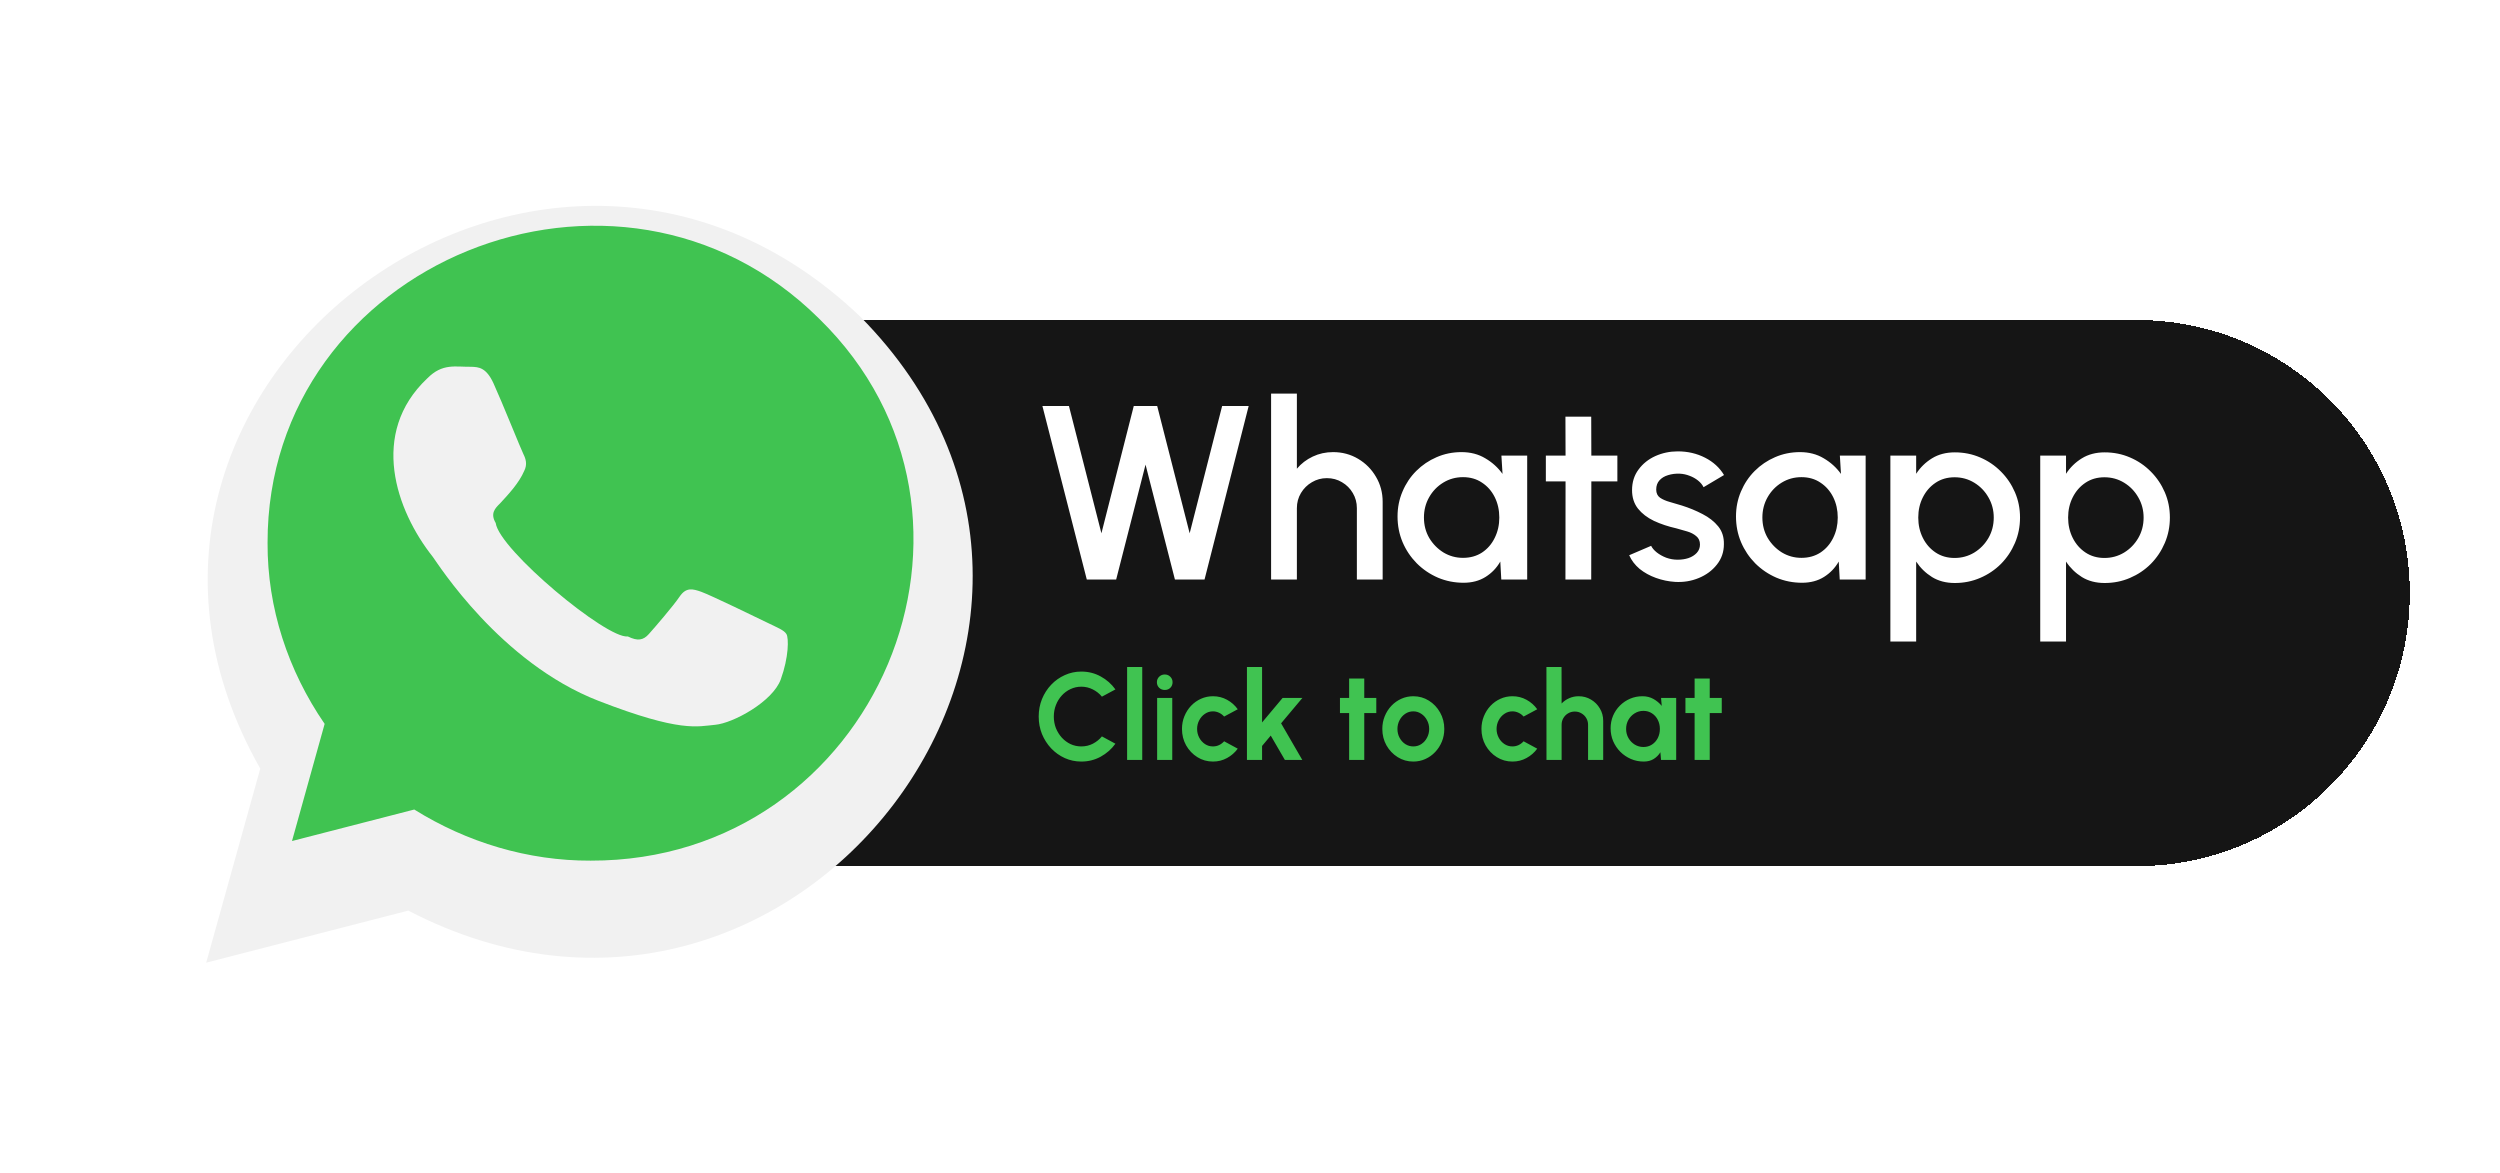
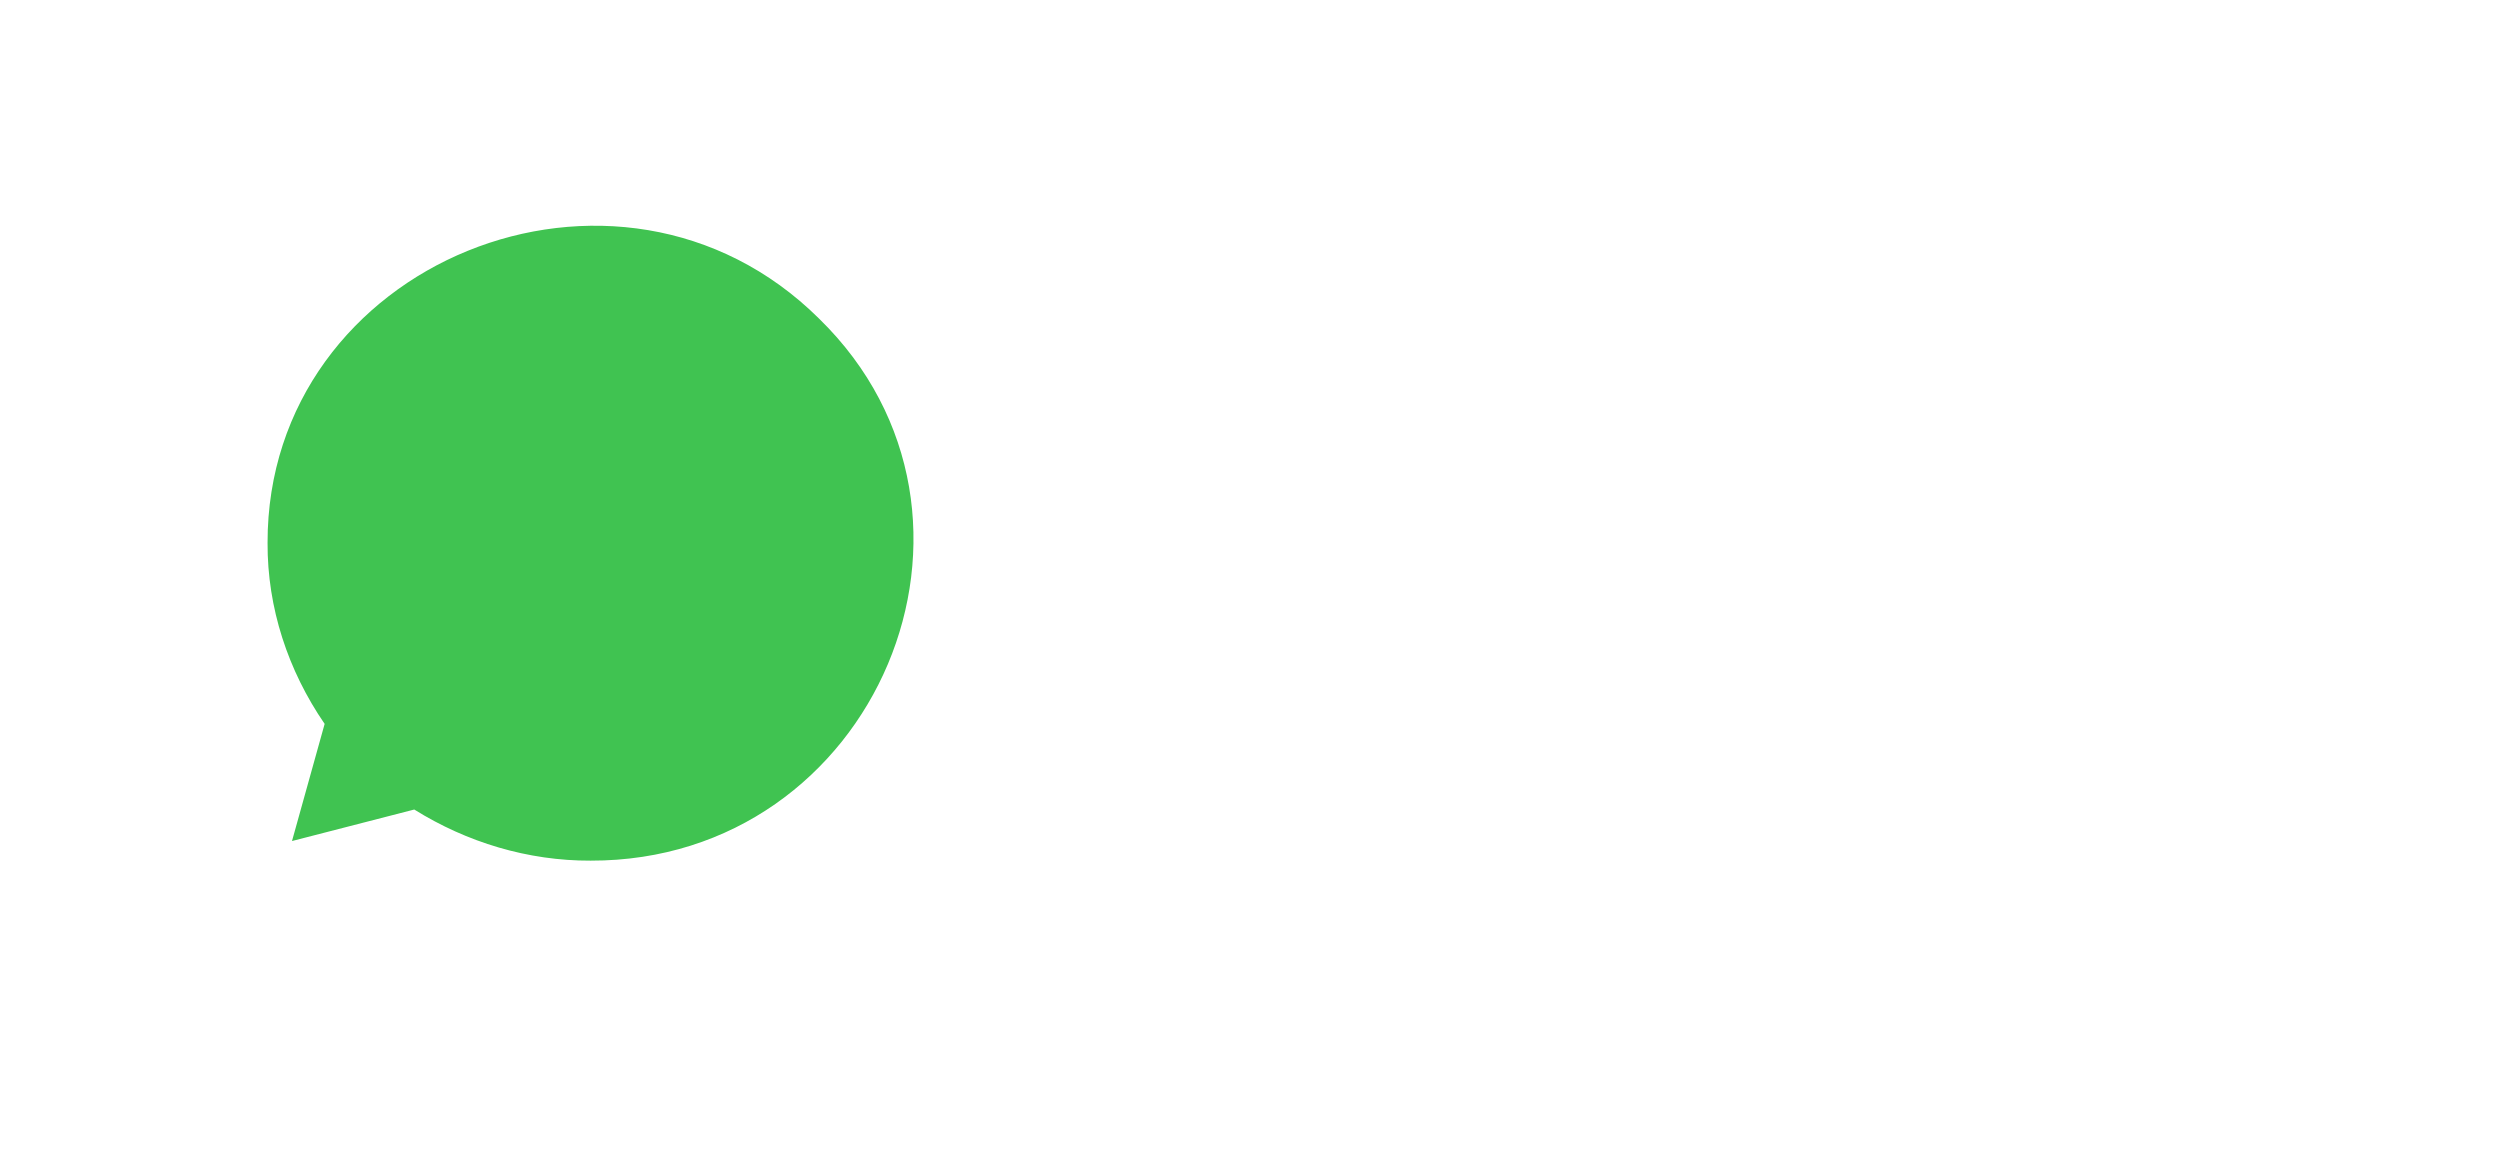
<svg xmlns="http://www.w3.org/2000/svg" width="194" height="91" viewBox="0 0 194 91" fill="none">
  <g filter="url(#filter0_d_268_5746)">
-     <path d="M52.431 21.86H165.811C177.514 21.86 187 31.347 187 43.049C187 54.752 177.514 64.239 165.811 64.239H52.431V21.86Z" fill="#151515" shape-rendering="crispEdges" />
-     <path d="M84.335 41.998L80.891 28.532H82.95L85.47 38.41L87.98 28.532H89.798L92.318 38.41L94.838 28.532H96.897L93.472 41.998H91.174L88.894 33.081L86.614 41.998H84.335ZM107.294 35.967V41.998H105.293V36.457C105.293 36.028 105.187 35.637 104.976 35.284C104.77 34.931 104.492 34.652 104.139 34.447C103.793 34.236 103.401 34.13 102.965 34.13C102.542 34.13 102.154 34.236 101.801 34.447C101.449 34.652 101.167 34.931 100.955 35.284C100.743 35.637 100.638 36.028 100.638 36.457V41.998H98.637V27.57H100.638V33.399C100.971 33.001 101.381 32.687 101.869 32.456C102.356 32.225 102.882 32.11 103.446 32.11C104.158 32.11 104.806 32.283 105.389 32.629C105.973 32.975 106.435 33.44 106.774 34.024C107.121 34.607 107.294 35.255 107.294 35.967ZM116.509 32.379H118.51V41.998H116.5L116.423 40.603C116.141 41.097 115.759 41.494 115.278 41.796C114.797 42.097 114.23 42.248 113.576 42.248C112.87 42.248 112.207 42.116 111.585 41.853C110.963 41.584 110.414 41.212 109.94 40.738C109.472 40.263 109.106 39.718 108.843 39.103C108.58 38.48 108.449 37.814 108.449 37.102C108.449 36.416 108.577 35.771 108.834 35.169C109.09 34.559 109.446 34.027 109.901 33.572C110.357 33.117 110.882 32.761 111.479 32.504C112.081 32.241 112.726 32.11 113.412 32.11C114.111 32.11 114.727 32.27 115.259 32.591C115.798 32.905 116.243 33.309 116.596 33.803L116.509 32.379ZM113.528 40.315C114.092 40.315 114.586 40.177 115.009 39.901C115.432 39.619 115.759 39.24 115.99 38.766C116.227 38.291 116.346 37.766 116.346 37.188C116.346 36.605 116.227 36.076 115.99 35.601C115.753 35.127 115.422 34.752 114.999 34.476C114.582 34.194 114.092 34.053 113.528 34.053C112.97 34.053 112.46 34.194 111.998 34.476C111.536 34.758 111.171 35.136 110.902 35.611C110.632 36.086 110.498 36.611 110.498 37.188C110.498 37.772 110.635 38.301 110.911 38.776C111.193 39.244 111.562 39.619 112.017 39.901C112.479 40.177 112.982 40.315 113.528 40.315ZM125.508 34.38H123.488L123.479 41.998H121.478L121.487 34.38H119.958V32.379H121.487L121.478 29.359H123.479L123.488 32.379H125.508V34.38ZM129.984 42.181C129.478 42.148 128.984 42.046 128.503 41.873C128.022 41.7 127.599 41.466 127.233 41.171C126.874 40.869 126.605 40.517 126.425 40.112L128.128 39.382C128.211 39.555 128.356 39.725 128.561 39.891C128.772 40.058 129.019 40.196 129.301 40.305C129.584 40.407 129.878 40.459 130.186 40.459C130.488 40.459 130.767 40.417 131.023 40.334C131.286 40.244 131.501 40.109 131.668 39.93C131.834 39.75 131.918 39.535 131.918 39.285C131.918 39.003 131.821 38.785 131.629 38.631C131.443 38.471 131.209 38.349 130.927 38.266C130.645 38.182 130.363 38.102 130.08 38.025C129.452 37.884 128.875 37.692 128.349 37.448C127.83 37.198 127.416 36.881 127.108 36.496C126.8 36.105 126.647 35.627 126.647 35.063C126.647 34.447 126.813 33.915 127.147 33.466C127.48 33.011 127.916 32.661 128.455 32.417C129 32.174 129.58 32.052 130.196 32.052C130.965 32.052 131.671 32.215 132.312 32.543C132.953 32.87 133.444 33.319 133.784 33.889L132.197 34.832C132.1 34.639 131.956 34.466 131.764 34.312C131.571 34.158 131.353 34.037 131.11 33.947C130.866 33.851 130.613 33.796 130.35 33.783C130.023 33.771 129.718 33.809 129.436 33.899C129.16 33.982 128.939 34.117 128.772 34.303C128.606 34.489 128.522 34.726 128.522 35.015C128.522 35.297 128.622 35.508 128.82 35.649C129.019 35.784 129.269 35.893 129.571 35.977C129.878 36.06 130.193 36.153 130.513 36.255C131.084 36.435 131.619 36.656 132.12 36.919C132.62 37.176 133.024 37.493 133.332 37.871C133.639 38.25 133.787 38.711 133.774 39.257C133.774 39.859 133.591 40.388 133.226 40.844C132.867 41.299 132.399 41.645 131.821 41.882C131.244 42.12 130.632 42.219 129.984 42.181ZM142.773 32.379H144.774V41.998H142.763L142.686 40.603C142.404 41.097 142.023 41.494 141.542 41.796C141.061 42.097 140.493 42.248 139.839 42.248C139.134 42.248 138.47 42.116 137.848 41.853C137.226 41.584 136.678 41.212 136.203 40.738C135.735 40.263 135.37 39.718 135.107 39.103C134.844 38.48 134.713 37.814 134.713 37.102C134.713 36.416 134.841 35.771 135.097 35.169C135.354 34.559 135.71 34.027 136.165 33.572C136.62 33.117 137.146 32.761 137.742 32.504C138.345 32.241 138.99 32.11 139.676 32.11C140.375 32.11 140.99 32.27 141.523 32.591C142.061 32.905 142.507 33.309 142.86 33.803L142.773 32.379ZM139.791 40.315C140.356 40.315 140.849 40.177 141.272 39.901C141.696 39.619 142.023 39.24 142.254 38.766C142.491 38.291 142.609 37.766 142.609 37.188C142.609 36.605 142.491 36.076 142.254 35.601C142.016 35.127 141.686 34.752 141.263 34.476C140.846 34.194 140.356 34.053 139.791 34.053C139.233 34.053 138.724 34.194 138.262 34.476C137.8 34.758 137.435 35.136 137.165 35.611C136.896 36.086 136.761 36.611 136.761 37.188C136.761 37.772 136.899 38.301 137.175 38.776C137.457 39.244 137.826 39.619 138.281 39.901C138.743 40.177 139.246 40.315 139.791 40.315ZM148.694 46.807H146.693V32.379H148.694V33.793C149.014 33.299 149.425 32.898 149.925 32.591C150.425 32.283 151.015 32.129 151.695 32.129C152.394 32.129 153.048 32.26 153.657 32.523C154.273 32.786 154.811 33.152 155.273 33.62C155.735 34.082 156.097 34.617 156.36 35.226C156.623 35.835 156.754 36.489 156.754 37.188C156.754 37.887 156.623 38.545 156.36 39.16C156.097 39.776 155.735 40.318 155.273 40.786C154.811 41.248 154.273 41.61 153.657 41.873C153.048 42.136 152.394 42.267 151.695 42.267C151.015 42.267 150.425 42.113 149.925 41.805C149.425 41.491 149.014 41.09 148.694 40.603V46.807ZM151.676 34.062C151.118 34.062 150.627 34.203 150.204 34.486C149.781 34.768 149.45 35.146 149.213 35.621C148.976 36.089 148.857 36.611 148.857 37.188C148.857 37.766 148.976 38.291 149.213 38.766C149.45 39.24 149.781 39.619 150.204 39.901C150.627 40.183 151.118 40.324 151.676 40.324C152.227 40.324 152.734 40.186 153.195 39.91C153.657 39.628 154.026 39.25 154.302 38.776C154.577 38.301 154.715 37.772 154.715 37.188C154.715 36.618 154.577 36.095 154.302 35.621C154.032 35.146 153.667 34.768 153.205 34.486C152.743 34.203 152.234 34.062 151.676 34.062ZM160.323 46.807H158.322V32.379H160.323V33.793C160.643 33.299 161.054 32.898 161.554 32.591C162.054 32.283 162.644 32.129 163.324 32.129C164.023 32.129 164.677 32.26 165.286 32.523C165.902 32.786 166.44 33.152 166.902 33.62C167.364 34.082 167.726 34.617 167.989 35.226C168.252 35.835 168.383 36.489 168.383 37.188C168.383 37.887 168.252 38.545 167.989 39.16C167.726 39.776 167.364 40.318 166.902 40.786C166.44 41.248 165.902 41.61 165.286 41.873C164.677 42.136 164.023 42.267 163.324 42.267C162.644 42.267 162.054 42.113 161.554 41.805C161.054 41.491 160.643 41.09 160.323 40.603V46.807ZM163.305 34.062C162.747 34.062 162.256 34.203 161.833 34.486C161.41 34.768 161.079 35.146 160.842 35.621C160.605 36.089 160.486 36.611 160.486 37.188C160.486 37.766 160.605 38.291 160.842 38.766C161.079 39.24 161.41 39.619 161.833 39.901C162.256 40.183 162.747 40.324 163.305 40.324C163.856 40.324 164.363 40.186 164.824 39.91C165.286 39.628 165.655 39.25 165.93 38.776C166.206 38.301 166.344 37.772 166.344 37.188C166.344 36.618 166.206 36.095 165.93 35.621C165.661 35.146 165.296 34.768 164.834 34.486C164.372 34.203 163.862 34.062 163.305 34.062Z" fill="white" />
-     <path d="M83.911 56.123C83.456 56.123 83.028 56.033 82.627 55.853C82.227 55.671 81.874 55.419 81.569 55.098C81.268 54.778 81.031 54.407 80.857 53.987C80.688 53.564 80.603 53.112 80.603 52.631C80.603 52.147 80.688 51.695 80.857 51.275C81.031 50.852 81.268 50.481 81.569 50.164C81.874 49.843 82.227 49.593 82.627 49.414C83.028 49.231 83.456 49.14 83.911 49.14C84.456 49.14 84.958 49.266 85.417 49.52C85.875 49.77 86.255 50.105 86.556 50.525L85.508 51.087C85.319 50.853 85.083 50.666 84.801 50.525C84.522 50.384 84.226 50.313 83.911 50.313C83.616 50.313 83.339 50.374 83.079 50.496C82.82 50.614 82.592 50.781 82.396 50.996C82.201 51.208 82.049 51.455 81.939 51.737C81.831 52.016 81.776 52.314 81.776 52.631C81.776 52.952 81.831 53.252 81.939 53.531C82.052 53.809 82.206 54.056 82.401 54.271C82.597 54.483 82.823 54.65 83.079 54.771C83.339 54.89 83.616 54.949 83.911 54.949C84.232 54.949 84.53 54.879 84.806 54.738C85.085 54.593 85.319 54.404 85.508 54.17L86.556 54.738C86.255 55.155 85.875 55.49 85.417 55.743C84.958 55.996 84.456 56.123 83.911 56.123ZM87.464 55.998V48.784H88.638V55.998H87.464ZM89.794 51.188H90.967V55.998H89.794V51.188ZM90.39 50.568C90.217 50.568 90.071 50.512 89.952 50.4C89.834 50.284 89.775 50.14 89.775 49.967C89.775 49.797 89.834 49.654 89.952 49.539C90.071 49.423 90.215 49.366 90.385 49.366C90.555 49.366 90.698 49.423 90.813 49.539C90.932 49.654 90.991 49.797 90.991 49.967C90.991 50.14 90.933 50.284 90.818 50.4C90.703 50.512 90.56 50.568 90.39 50.568ZM94.992 54.55L96.05 55.123C95.829 55.424 95.552 55.666 95.218 55.849C94.885 56.032 94.521 56.123 94.127 56.123C93.684 56.123 93.28 56.009 92.915 55.781C92.552 55.554 92.262 55.249 92.044 54.868C91.829 54.483 91.722 54.058 91.722 53.593C91.722 53.24 91.784 52.912 91.909 52.607C92.035 52.299 92.206 52.03 92.424 51.799C92.645 51.565 92.902 51.382 93.194 51.251C93.485 51.12 93.796 51.054 94.127 51.054C94.521 51.054 94.885 51.145 95.218 51.328C95.552 51.511 95.829 51.756 96.05 52.064L94.992 52.631C94.88 52.503 94.747 52.404 94.593 52.333C94.442 52.263 94.287 52.227 94.127 52.227C93.896 52.227 93.687 52.291 93.501 52.42C93.316 52.545 93.168 52.711 93.059 52.92C92.95 53.125 92.895 53.349 92.895 53.593C92.895 53.834 92.95 54.058 93.059 54.266C93.168 54.472 93.316 54.637 93.501 54.762C93.687 54.887 93.896 54.949 94.127 54.949C94.293 54.949 94.452 54.914 94.603 54.844C94.754 54.77 94.883 54.672 94.992 54.55ZM101.058 55.998H99.707L98.61 54.108L97.937 54.911V55.998H96.763V48.784H97.937V53.088L99.529 51.188H101.063L99.413 53.156L101.058 55.998ZM106.8 52.362H105.867V55.998H104.693V52.362H103.981V51.188H104.693V49.678H105.867V51.188H106.8V52.362ZM109.673 56.123C109.23 56.123 108.826 56.009 108.461 55.781C108.098 55.554 107.808 55.249 107.59 54.868C107.375 54.483 107.268 54.058 107.268 53.593C107.268 53.24 107.33 52.912 107.455 52.607C107.58 52.299 107.752 52.03 107.97 51.799C108.191 51.565 108.448 51.382 108.74 51.251C109.031 51.12 109.342 51.054 109.673 51.054C110.115 51.054 110.517 51.168 110.88 51.395C111.245 51.623 111.535 51.929 111.75 52.314C111.968 52.699 112.077 53.125 112.077 53.593C112.077 53.943 112.015 54.27 111.89 54.574C111.765 54.879 111.592 55.148 111.37 55.382C111.152 55.613 110.897 55.794 110.606 55.926C110.317 56.057 110.006 56.123 109.673 56.123ZM109.673 54.949C109.907 54.949 110.117 54.887 110.303 54.762C110.489 54.637 110.634 54.472 110.74 54.266C110.849 54.061 110.904 53.837 110.904 53.593C110.904 53.343 110.848 53.115 110.735 52.91C110.626 52.702 110.477 52.537 110.288 52.415C110.102 52.29 109.897 52.227 109.673 52.227C109.442 52.227 109.233 52.29 109.047 52.415C108.861 52.54 108.714 52.707 108.605 52.915C108.496 53.123 108.441 53.349 108.441 53.593C108.441 53.846 108.497 54.076 108.61 54.281C108.722 54.486 108.871 54.65 109.057 54.771C109.246 54.89 109.451 54.949 109.673 54.949ZM118.231 54.55L119.289 55.123C119.068 55.424 118.791 55.666 118.457 55.849C118.124 56.032 117.76 56.123 117.366 56.123C116.923 56.123 116.519 56.009 116.154 55.781C115.791 55.554 115.501 55.249 115.283 54.868C115.068 54.483 114.961 54.058 114.961 53.593C114.961 53.24 115.024 52.912 115.149 52.607C115.274 52.299 115.445 52.03 115.663 51.799C115.884 51.565 116.141 51.382 116.433 51.251C116.724 51.12 117.035 51.054 117.366 51.054C117.76 51.054 118.124 51.145 118.457 51.328C118.791 51.511 119.068 51.756 119.289 52.064L118.231 52.631C118.119 52.503 117.986 52.404 117.832 52.333C117.682 52.263 117.526 52.227 117.366 52.227C117.135 52.227 116.926 52.291 116.74 52.42C116.555 52.545 116.407 52.711 116.298 52.92C116.189 53.125 116.134 53.349 116.134 53.593C116.134 53.834 116.189 54.058 116.298 54.266C116.407 54.472 116.555 54.637 116.74 54.762C116.926 54.887 117.135 54.949 117.366 54.949C117.532 54.949 117.691 54.914 117.842 54.844C117.993 54.77 118.122 54.672 118.231 54.55ZM124.408 52.958V55.998H123.234V53.266C123.234 53.077 123.188 52.905 123.095 52.752C123.002 52.594 122.877 52.471 122.72 52.381C122.566 52.288 122.394 52.242 122.205 52.242C122.016 52.242 121.843 52.288 121.686 52.381C121.532 52.471 121.409 52.594 121.316 52.752C121.226 52.905 121.181 53.077 121.181 53.266V55.998H120.007L120.003 48.784H121.176L121.181 51.617C121.344 51.443 121.54 51.307 121.768 51.208C121.995 51.105 122.241 51.054 122.503 51.054C122.853 51.054 123.172 51.14 123.461 51.313C123.749 51.483 123.978 51.713 124.148 52.001C124.321 52.287 124.408 52.606 124.408 52.958ZM128.898 51.188H130.072V55.998H128.898L128.846 55.401C128.714 55.616 128.539 55.791 128.321 55.926C128.107 56.057 127.852 56.123 127.557 56.123C127.201 56.123 126.867 56.056 126.556 55.921C126.245 55.786 125.971 55.6 125.734 55.363C125.5 55.126 125.316 54.852 125.181 54.541C125.049 54.23 124.984 53.896 124.984 53.54C124.984 53.197 125.046 52.875 125.171 52.574C125.299 52.272 125.477 52.008 125.705 51.78C125.933 51.552 126.196 51.374 126.494 51.246C126.792 51.118 127.113 51.054 127.456 51.054C127.773 51.054 128.057 51.124 128.307 51.265C128.56 51.407 128.775 51.586 128.951 51.804L128.898 51.188ZM127.528 54.993C127.778 54.993 127.999 54.93 128.192 54.805C128.384 54.68 128.535 54.512 128.644 54.3C128.753 54.085 128.807 53.85 128.807 53.593C128.807 53.333 128.753 53.098 128.644 52.886C128.535 52.671 128.382 52.501 128.187 52.376C127.994 52.251 127.775 52.189 127.528 52.189C127.281 52.189 127.055 52.253 126.85 52.381C126.648 52.506 126.486 52.675 126.364 52.886C126.245 53.098 126.186 53.333 126.186 53.593C126.186 53.853 126.247 54.089 126.369 54.3C126.491 54.512 126.653 54.68 126.855 54.805C127.06 54.93 127.284 54.993 127.528 54.993ZM133.608 52.362H132.675V55.998H131.502V52.362H130.79V51.188H131.502V49.678H132.675V51.188H133.608V52.362Z" fill="#40C351" />
-   </g>
+     </g>
  <g filter="url(#filter1_d_268_5746)">
-     <path fill-rule="evenodd" clip-rule="evenodd" d="M66.756 21.596C42.11 -1.927 3.446 27.173 20.197 56.669L16 71.731L31.682 67.689C61.684 83.281 90.406 45.495 66.756 21.596Z" fill="#F1F1F1" />
-   </g>
+     </g>
  <path fill-rule="evenodd" clip-rule="evenodd" d="M45.831 66.786C40.962 66.803 36.229 65.366 32.147 62.819L22.659 65.264L25.192 56.174C22.346 52.029 20.741 47.166 20.763 42.134C20.718 20.358 47.968 9.255 63.564 24.729C79.285 40.07 67.992 66.834 45.831 66.786Z" fill="#40C351" />
-   <path fill-rule="evenodd" clip-rule="evenodd" d="M59.581 48.338C58.828 47.968 55.122 46.176 54.432 45.929C53.741 45.682 53.238 45.558 52.736 46.3C52.234 47.041 50.791 48.709 50.351 49.202C49.912 49.697 49.472 49.759 48.718 49.388C47.09 49.602 38.738 42.659 38.466 40.583C38.027 39.843 38.419 39.441 38.797 39.072C39.453 38.364 40.283 37.474 40.68 36.539C40.932 36.044 40.806 35.612 40.617 35.241C40.429 34.871 38.964 31.207 38.294 29.743C37.73 28.51 37.135 28.485 36.599 28.463C35.327 28.483 34.343 28.158 33.145 29.373C28.654 33.621 30.713 39.592 33.584 43.211C33.961 43.705 38.797 51.422 46.457 54.391C52.823 56.859 54.118 56.368 55.5 56.244C56.882 56.121 59.959 54.453 60.587 52.723C61.214 50.994 61.214 49.511 61.026 49.202C60.837 48.894 60.334 48.709 59.581 48.338Z" fill="#F1F1F1" />
  <defs>
    <filter id="filter0_d_268_5746" x="45.516" y="17.92" width="148.491" height="56.207" filterUnits="userSpaceOnUse" color-interpolation-filters="sRGB">
      <feFlood flood-opacity="0" result="BackgroundImageFix" />
      <feColorMatrix in="SourceAlpha" type="matrix" values="0 0 0 0 0 0 0 0 0 0 0 0 0 0 0 0 0 0 127 0" result="hardAlpha" />
      <feOffset dy="2.974" />
      <feGaussianBlur stdDeviation="3.457" />
      <feComposite in2="hardAlpha" operator="out" />
      <feColorMatrix type="matrix" values="0 0 0 0 0 0 0 0 0 0 0 0 0 0 0 0 0 0 0.25 0" />
      <feBlend mode="normal" in2="BackgroundImageFix" result="effect1_dropShadow_268_5746" />
      <feBlend mode="normal" in="SourceGraphic" in2="effect1_dropShadow_268_5746" result="shape" />
    </filter>
    <filter id="filter1_d_268_5746" x="0.536" y="0.51" width="90.409" height="89.659" filterUnits="userSpaceOnUse" color-interpolation-filters="sRGB">
      <feFlood flood-opacity="0" result="BackgroundImageFix" />
      <feColorMatrix in="SourceAlpha" type="matrix" values="0 0 0 0 0 0 0 0 0 0 0 0 0 0 0 0 0 0 127 0" result="hardAlpha" />
      <feOffset dy="2.974" />
      <feGaussianBlur stdDeviation="7.732" />
      <feComposite in2="hardAlpha" operator="out" />
      <feColorMatrix type="matrix" values="0 0 0 0 0.251 0 0 0 0 0.765 0 0 0 0 0.318 0 0 0 0.71 0" />
      <feBlend mode="normal" in2="BackgroundImageFix" result="effect1_dropShadow_268_5746" />
      <feBlend mode="normal" in="SourceGraphic" in2="effect1_dropShadow_268_5746" result="shape" />
    </filter>
  </defs>
</svg>